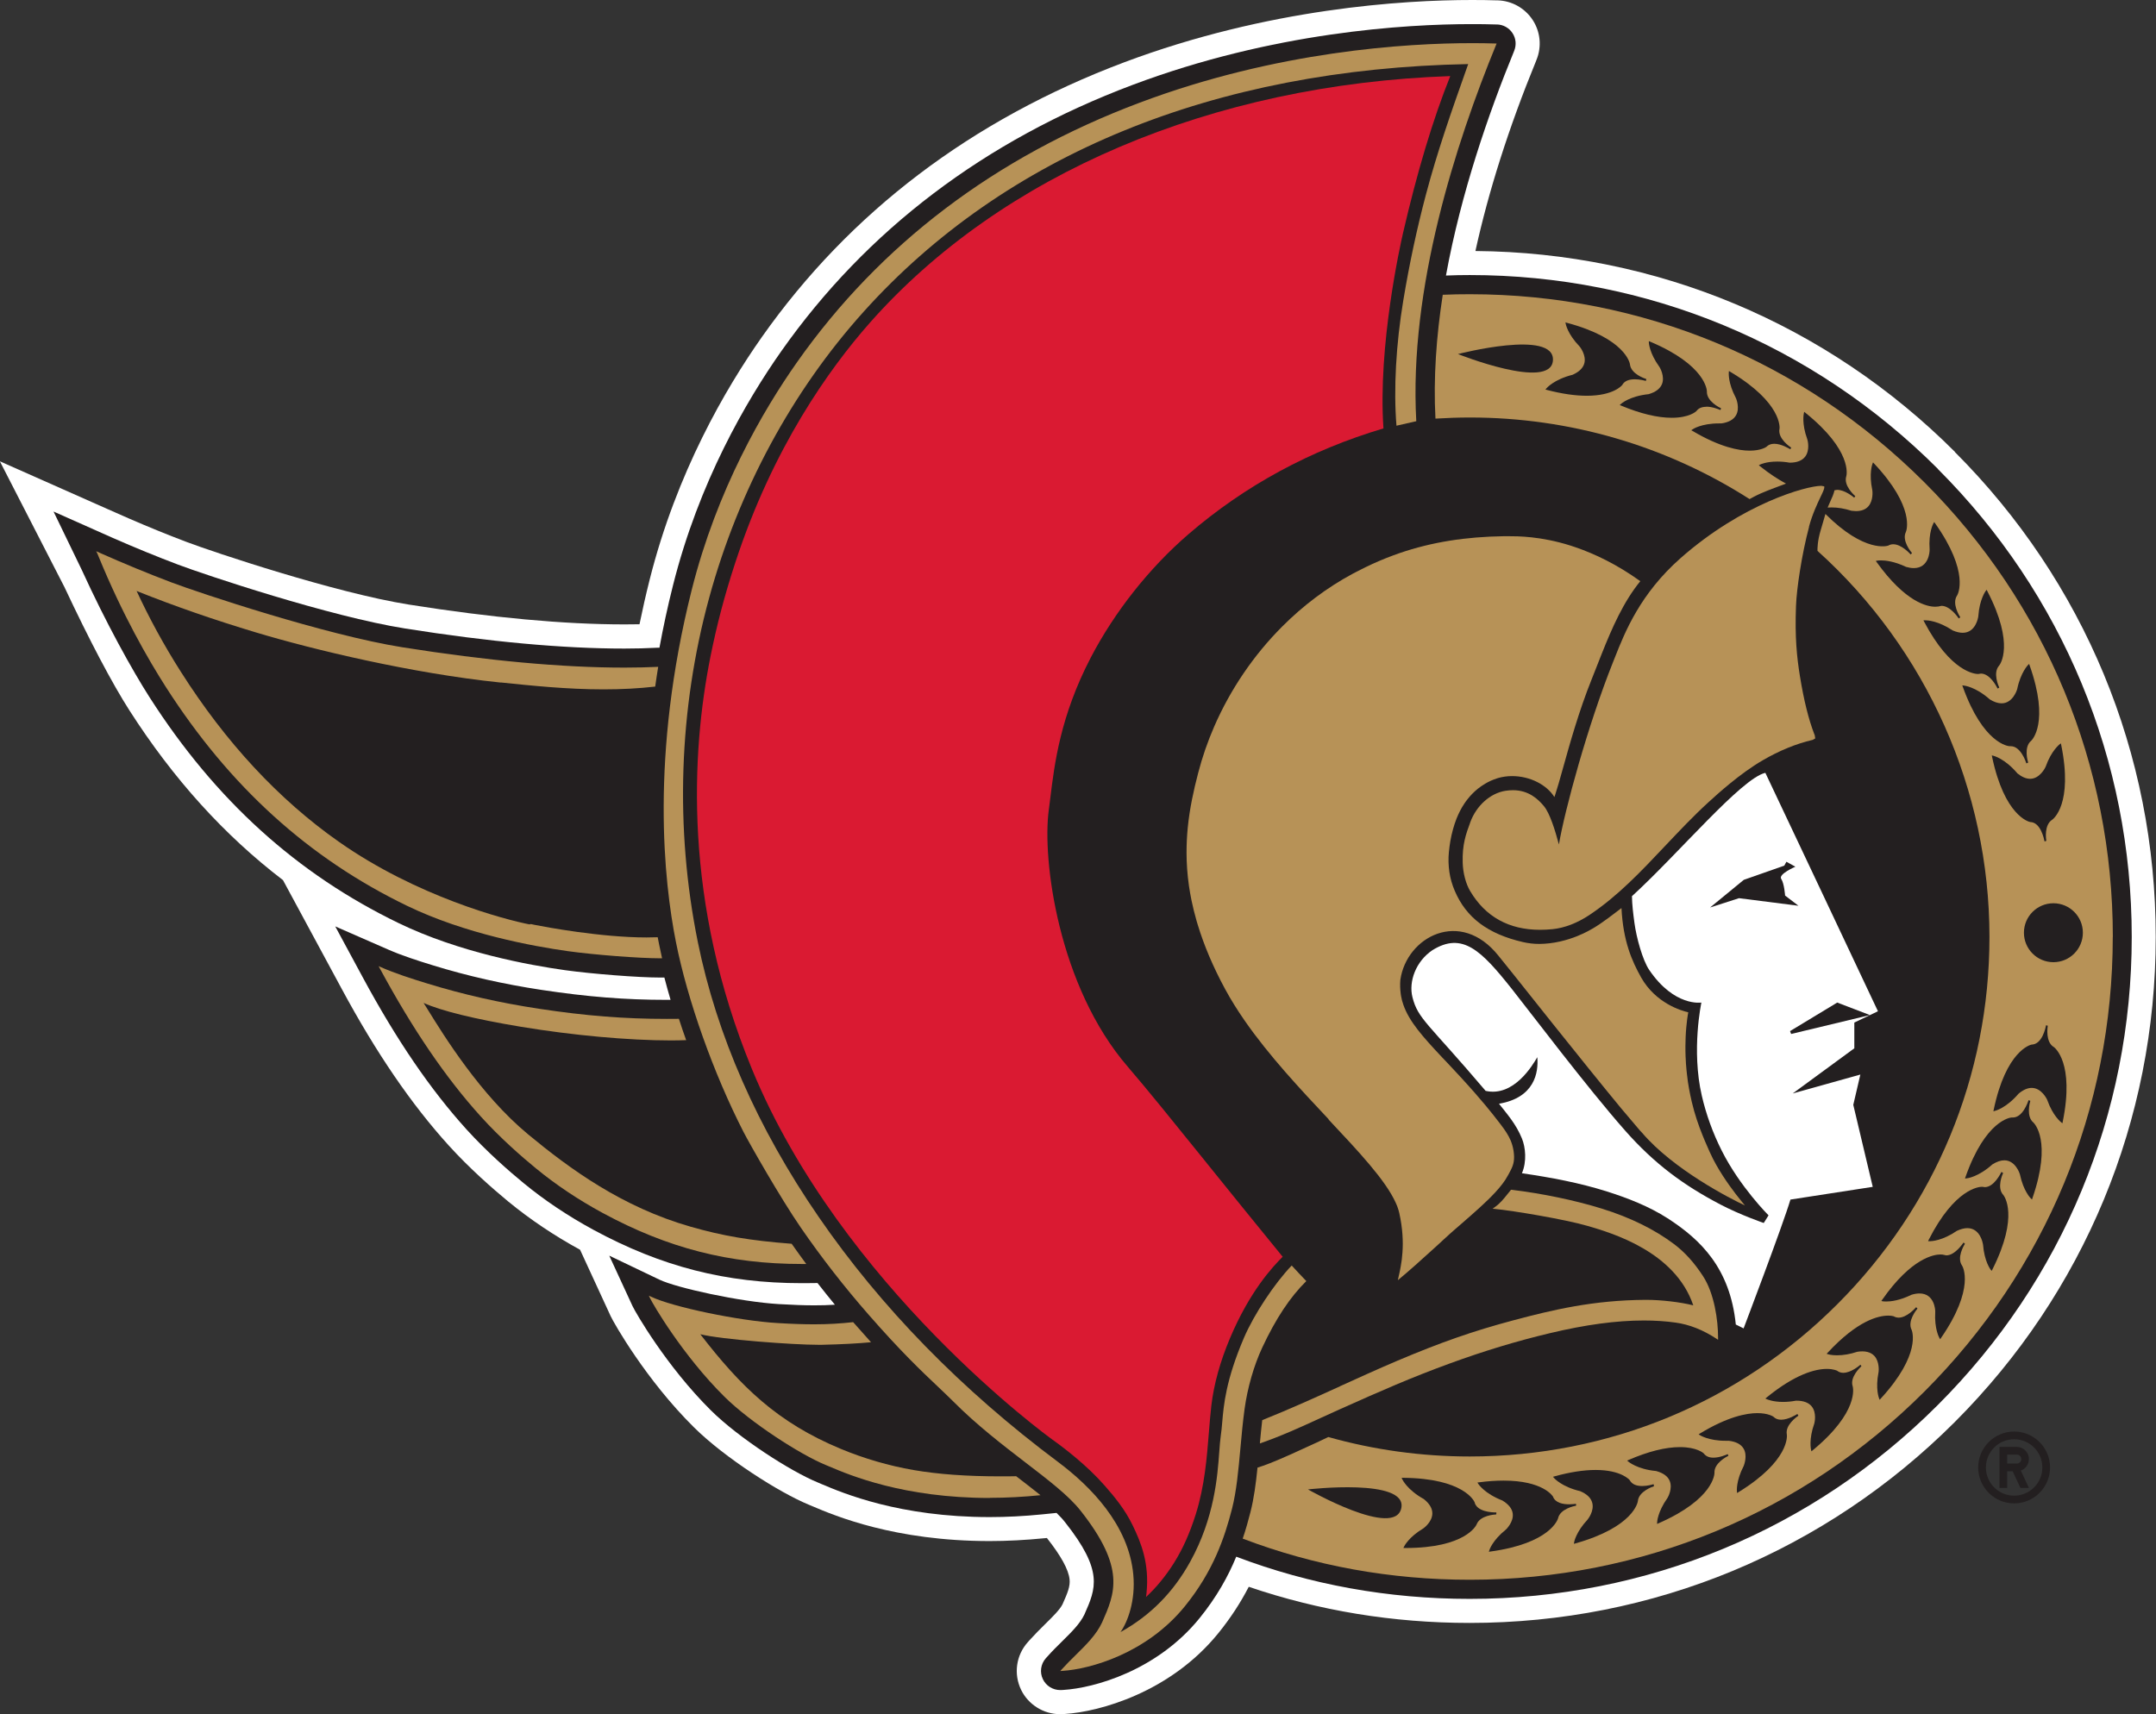
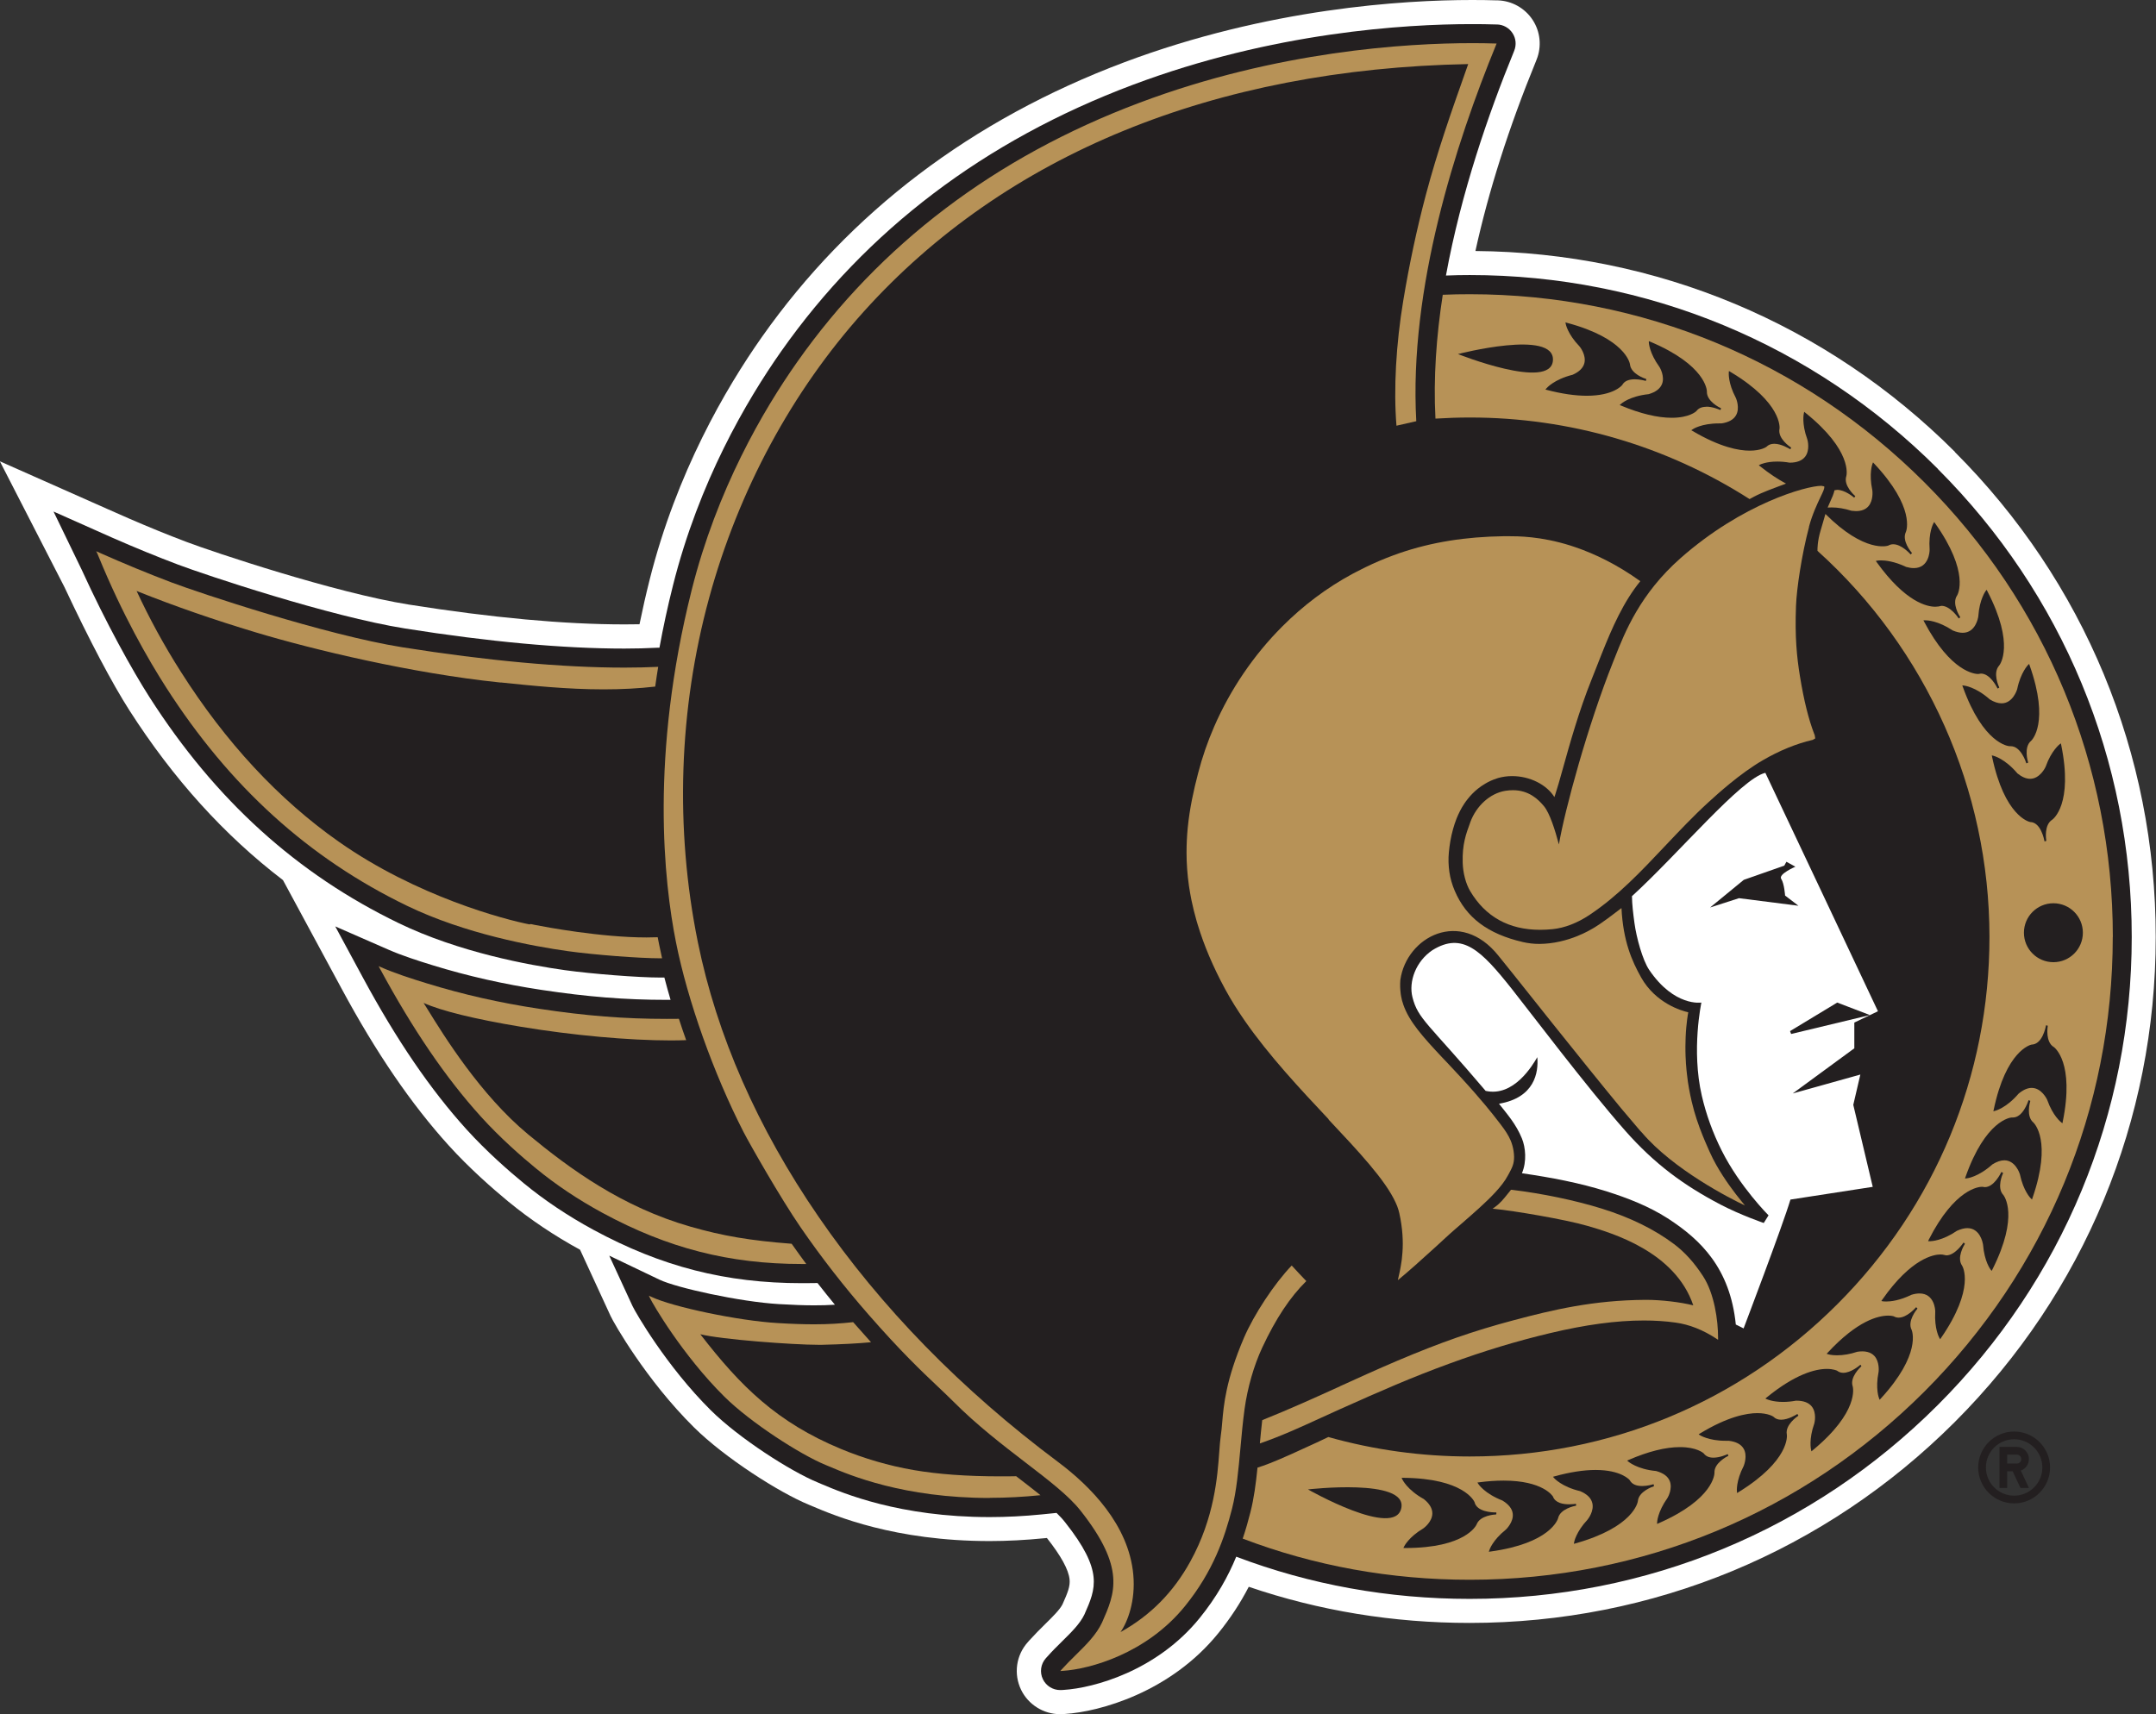
<svg xmlns="http://www.w3.org/2000/svg" id="Layer_2" data-name="Layer 2" viewBox="0 0 310.17 246.67">
  <rect x="0" y="0" width="310.17" height="246.67" fill="#333333" stroke="none" />
  <defs>
    <style>
      .cls-1 {
        fill: #231f20;
      }

      .cls-1, .cls-2, .cls-3, .cls-4 {
        stroke-width: 0px;
      }

      .cls-2 {
        fill: #da1a32;
      }

      .cls-3 {
        fill: #b79257;
      }

      .cls-4 {
        fill: #fff;
      }
    </style>
  </defs>
  <g id="Art">
    <g>
      <g>
        <path class="cls-4" d="m281.25,65.03c-18.45-18.45-42.93-28.7-68.99-28.91,1.88-8.59,4.8-17.77,8.72-27.34l.07-.18c.77-1.89.56-4.03-.56-5.74-1.12-1.7-3-2.75-5.03-2.81h-.18c-1.16-.04-2.35-.05-3.54-.05-9.77,0-29.26,1.17-50.02,8.97-21.93,8.25-39.46,21.56-52.13,39.55-5.22,7.42-12.25,19.49-16.12,34.86-.54,2.14-1.03,4.3-1.47,6.45-.72.01-1.44.02-2.17.02-8.66,0-19.1-.96-31-2.85-10.58-1.68-28.19-7.57-31.98-9.01-2.64-1-5.4-2.12-8.21-3.34l-3.2-1.41-15.46-6.86,9.29,18.1c3.61,7.7,6.91,13.94,9.34,17.73,6.32,9.87,13.63,17.96,22.1,24.44l8.45,15.65c4.97,9.22,10.01,16.59,15.4,22.54,3,3.31,6.32,6.21,8.57,8.07,3.11,2.55,6.58,4.89,10.32,6.93l4.4,9.55c.46,1,5.11,9.2,11.98,16,4.43,4.39,12.29,9.4,16.53,11.14l.52.22c3.23,1.37,11.82,5.01,25.49,5.01,2.53,0,5.18-.14,7.9-.41l.34-.03c2.05,2.6,3.11,4.55,3.26,5.94.11,1-.27,1.93-1.01,3.59-.39.78-1.37,1.75-2.52,2.88l-.05.05c-.68.67-1.45,1.44-2.21,2.28l-.22.25c-1.69,1.89-2.06,4.58-.96,6.86,1.03,2.12,3.23,3.5,5.59,3.5.13,0,.26,0,.39-.01l.33-.02c4.94-.31,15.15-3.1,22.04-11.6,1.73-2.13,3.18-4.34,4.4-6.7,10.12,3.45,20.79,5.2,31.77,5.2,26.37,0,51.15-10.27,69.8-28.91,18.64-18.65,28.91-43.43,28.91-69.8s-10.27-51.15-28.91-69.8" />
        <path class="cls-1" d="m278.8,67.48c-17.99-17.99-41.91-27.9-67.35-27.9-1.12,0-2.27.02-3.43.07,2.17-11.89,6.13-23.33,9.75-32.17l.07-.18c.34-.84.25-1.79-.25-2.54-.49-.75-1.33-1.22-2.23-1.24h-.19c-1.13-.04-2.29-.05-3.44-.05-9.54,0-28.56,1.14-48.8,8.75-21.26,8-38.26,20.89-50.52,38.3-5.05,7.18-11.86,18.85-15.59,33.71-.78,3.09-1.42,6.08-1.95,8.98h-.33c-1.54.08-3.12.12-4.71.12-8.85,0-19.46-.97-31.55-2.89-10.84-1.72-28.8-7.73-32.66-9.19-3.04-1.15-6.22-2.45-9.45-3.87l-1.46-.65-7.01-3.12,4.06,8.39c3.48,7.62,7.26,14.44,9.77,18.36,9.46,14.77,21.18,25.4,35.85,32.49,8.66,4.19,18.7,6.03,23.91,6.76,3.9.54,10.55,1.06,13.68,1.06h.61c.27,1.05.57,2.12.89,3.21-.19,0-.37,0-.56,0-5.97,0-11.35-.43-17.99-1.43-5.49-.83-10.62-1.99-15.68-3.55-2.18-.67-4.46-1.41-6.33-2.23l-7.68-3.36,3.98,7.37c4.84,8.97,9.72,16.12,14.92,21.86,2.86,3.15,6.04,5.94,8.21,7.72,3,2.47,6.37,4.72,10.01,6.7,9.82,5.32,19.08,7.69,30,7.69.14,0,.28,0,.42,0l1.84-.02c.82,1.05,1.65,2.09,2.5,3.12-1.01.07-1.96.09-2.99.09-1.42,0-3.04-.06-5.1-.18-5.54-.33-14.65-2.32-17.16-3.52l-7.21-3.45,3.35,7.26c.41.88,4.86,8.64,11.27,15,4.03,3.99,11.48,8.79,15.43,10.4l.54.23c3.05,1.29,11.17,4.73,24.14,4.73h0c2.41,0,4.95-.13,7.55-.39l2.07-.21c.48.47.9.92,1.24,1.36,5.52,6.98,4.44,9.48,2.77,13.25-.64,1.34-1.84,2.52-3.23,3.89l-.04.04c-.68.67-1.38,1.36-2.06,2.13l-.22.24c-.74.83-.91,2.03-.42,3.03.46.95,1.43,1.55,2.47,1.55.06,0,.11,0,.17,0l.33-.02c4.38-.27,13.43-2.76,19.56-10.32,2.49-3.07,4.13-6.05,5.28-8.85,10.62,4.03,21.91,6.07,33.58,6.07,25.44,0,49.36-9.91,67.35-27.9s27.9-41.91,27.9-67.35-9.91-49.36-27.9-67.35" />
        <path class="cls-3" d="m303.95,134.83c0,24.71-9.62,47.93-27.09,65.41-17.47,17.47-40.7,27.09-65.4,27.09-11.38,0-22.36-1.99-32.68-5.92.45-1.32.8-2.59,1.11-3.8.51-1.99.79-4.15,1.02-6.42.96-.29,2.25-.77,4.82-1.92,3.05-1.37,5.05-2.32,5.37-2.48,6.59,1.86,13.43,2.8,20.35,2.8,19.97,0,38.74-7.78,52.86-21.9,14.12-14.12,21.9-32.89,21.9-52.86,0-21.15-9.02-41.39-24.74-55.56-.01-.25-.02-1.38.46-2.97.11-.38.23-.79.35-1.19.11-.41.23-.79.33-1.15,5.65,5.65,8.93,4.6,9.05,4.55.22-.13.45-.19.71-.19,1.16,0,2.35,1.3,2.49,1.45l.02.02.02-.02-.02.02.09-.1.1-.1h0c-.16-.19-1.5-1.79-.88-3.05.06-.14,1.39-3.5-4.58-9.84l-.15-.16-.08.2c-.02.06-.53,1.39-.03,3.76l.02.16s.16,1.36-.58,2.2c-.4.46-1.01.69-1.79.69l-.64-.05c-1-.32-1.97-.48-2.86-.48l-.57.02c.11-.27.23-.55.37-.85.26-.55.5-1.11.62-1.64l.38-.06c1.09,0,2.29.99,2.43,1.11l.02.02.02-.02-.02.02.08-.11.08-.11c-.18-.16-1.74-1.56-1.29-2.89.04-.15.89-3.66-5.89-9.11l-.17-.14-.05.21c-.01.06-.34,1.45.49,3.73l.04.15s.38,1.42-.34,2.36c-.44.58-1.2.87-2.24.87-.61-.11-1.21-.16-1.77-.16-1.59,0-2.43.41-2.47.43l-.19.1.17.14c1.4,1.11,2.63,1.91,3.74,2.5l-.36.14c-.32.12-.65.25-1,.37-.86.31-1.71.67-2.28.91-.73.32-1.38.69-1.6.81-12-7.68-25.91-11.74-40.23-11.74-1.65,0-3.31.06-4.96.16-.31-5.84.13-11.87,1.05-17.82,1.3-.06,2.61-.08,3.91-.08,24.71,0,47.93,9.62,65.4,27.09s27.09,40.7,27.09,65.41" />
        <path class="cls-3" d="m191.14,161.11c4.35,4.63,8.18,8.71,9.65,11.96.08.17.15.34.22.51.07.19.14.39.19.57.04.15.08.29.11.43.12.55.22,1.07.29,1.58.07.5.13.99.16,1.46.03.47.05.92.05,1.35,0,.45-.02.88-.05,1.29-.02.33-.06.65-.09.96-.01.1-.02.19-.04.28-.14,1.03-.35,1.93-.53,2.72,1.45-1.19,3.48-3,5.06-4.45.14-.13.28-.26.42-.38.54-.5,1.02-.93,1.37-1.26.19-.18.39-.36.59-.54.2-.18.4-.36.61-.54.41-.37.85-.74,1.29-1.12,1.65-1.44,3.33-2.9,4.64-4.31.78-.84,1.43-1.67,1.84-2.45l.13-.23c.47-.87.79-1.46.77-2.5,0-.24-.03-.5-.07-.8-.08-.54-.22-1.03-.41-1.5-.33-.78-.82-1.52-1.5-2.4-.71-.93-1.41-1.81-2.1-2.64-.52-.62-1.03-1.22-1.53-1.79-.32-.36-.63-.71-.94-1.06-.36-.4-.71-.79-1.06-1.17-.22-.24-.43-.47-.65-.7-.17-.18-.34-.37-.51-.55-.21-.22-.41-.43-.61-.65-.03-.04-.07-.08-.1-.11-.13-.14-.27-.28-.4-.42-.14-.15-.29-.3-.43-.45-2.81-2.99-4.78-5.19-5.62-7.62-.15-.42-.26-.84-.33-1.26-.02-.09-.02-.17-.04-.26,0-.03,0-.06-.01-.08-.08-.63-.11-1.28-.05-1.98.89-6.2,8.64-10.34,14.12-3.46l2.14,2.66s10.08,12.72,15.47,19.25l2.77,3.27c.1.11.19.2.26.27,4.54,5.34,12.83,9.56,14.82,10.48-.14-.17-.31-.37-.49-.59-.99-1.21-2.45-3.13-3.65-5.26-.33-.58-.63-1.18-.9-1.78-.05-.12-.11-.24-.16-.35-.18-.41-.37-.82-.55-1.26-.12-.28-.24-.56-.35-.85-.58-1.44-1.13-3.01-1.56-4.84-.15-.64-.28-1.27-.39-1.88-.06-.32-.11-.64-.16-.96,0-.06-.02-.11-.02-.16-.05-.33-.09-.65-.12-.97-.02-.22-.05-.44-.07-.65-.03-.33-.06-.65-.08-.96,0-.02,0-.04,0-.07-.02-.32-.04-.64-.05-.94-.02-.49-.02-.96-.02-1.41,0-.45.01-.87.03-1.27.04-1.02.13-1.87.21-2.51,0-.03,0-.05.01-.07.06-.47.12-.81.16-1.02-.24-.06-.65-.16-1.17-.35-1.04-.38-2.49-1.09-3.81-2.35-.66-.63-1.29-1.4-1.81-2.33-1.32-2.36-2.58-5.2-2.82-9.97-.3.22-.61.45-.91.69-1.38,1.05-2.81,2.14-4.59,2.97-.97.46-2.75,1.17-4.86,1.41-.47.05-.95.09-1.45.09-.41,0-.82-.02-1.22-.07-.4-.05-.79-.11-1.16-.2-5.04-1.17-8.15-3.51-9.79-7.36-.38-.88-.64-1.79-.78-2.73-.03-.23-.06-.47-.08-.7-.02-.24-.03-.47-.04-.71-.01-.48,0-.95.05-1.43.1-1.05.28-2.19.6-3.32.07-.25.15-.51.23-.76.08-.25.17-.5.27-.75.3-.74.66-1.47,1.11-2.14.15-.23.31-.45.48-.66.42-.54.9-1.03,1.45-1.48.33-.27.69-.51,1.07-.74.13-.08.26-.15.39-.22.27-.14.55-.27.84-.38.21-.08.41-.15.63-.22.64-.18,1.31-.28,2.02-.28,2.55,0,4.97,1.22,6.09,3.02.04-.11.08-.22.12-.35.29-.87.66-2.18,1.09-3.72.98-3.51,2.32-8.33,4.16-12.9.27-.67.54-1.36.81-2.05.21-.53.42-1.06.63-1.6,1.49-3.74,3.12-7.47,5.55-10.45-3.39-2.43-6.57-3.94-9.35-4.89-.23-.08-.46-.15-.69-.23-4.29-1.35-7.55-1.35-9.03-1.35h-.53c-5.56.08-10.39.85-15,2.42-.31.1-.61.21-.92.33-1.35.5-2.68,1.06-4.01,1.71-.42.21-.85.42-1.27.64-.2.11-.4.21-.61.32-3.69,1.99-7.1,4.56-10.1,7.57,0,0-.01.02-.02.02-4.09,4.1-7.44,9.02-9.78,14.4-.94,2.16-1.71,4.39-2.3,6.67-.64,2.45-1.22,5.05-1.5,7.9-.11,1.14-.17,2.32-.17,3.55,0,1.53.11,3.13.35,4.81.1.67.22,1.35.36,2.05.2.97.45,1.97.74,2.99.06.19.11.39.18.59.87,2.86,2.14,5.92,3.94,9.24.82,1.51,1.76,3.01,2.78,4.48,3.52,5.08,8.01,9.87,12.09,14.21" />
        <path class="cls-4" d="m267.63,154.66l-1.01,4.33,2.8,11.8s-8.2,1.28-11.84,1.83c-1.12,3.76-6.74,18.54-6.74,18.54l-1.12-.56c-.82-8.07-5.02-12.2-9.82-15.29-2.69-1.73-5.77-2.92-8.71-3.85-3.97-1.26-8.08-2.02-12.24-2.63.72-1.69.52-3.73,0-5-.85-2.09-2.14-3.52-3.3-5,5.12-.87,5.71-4.49,5.51-6.7-.65,1.13-3.38,5.76-7.43,4.85-8.31-9.79-9.73-10.32-10.53-13.48-.57-2.26.49-5.16,2.86-6.76,4.34-2.7,7.04.04,11.43,5.56,2.33,2.93,10.76,14.11,16.3,20.39,4.24,4.81,8.47,7.9,13.73,10.65,2.89,1.51,6.22,2.65,6.22,2.65l.69-1.1s-4.11-4.09-6.73-9.3c-1.29-2.55-2.26-5.26-2.87-7.91-1.53-6.6-.06-13.41-.06-13.41,0,0-3.89.64-7.51-4.7-.95-1.4-1.84-4.66-2.12-6.74-.2-1.48-.34-2.63-.36-3.87,6.66-6.07,15.72-16.94,19.19-17.75,1.05,2.18,16.2,34.31,16.2,34.31l-3.4,1.63v3.7s-8.86,6.5-8.86,6.5l9.73-2.72Z" />
-         <path class="cls-2" d="m164.87,229.84c.04-.3.06-.5.07-.57.44-4.31-.79-7.29-1.98-9.75-1.12-2.32-2.6-4.1-4.02-5.72-2.53-2.9-5.85-5.44-7.61-6.69-.3-.22-30.25-21.88-43.16-53.29-9.91-24.09-8.71-45.56-5.96-59.33.91-4.55,2.03-8.82,3.54-13.43l.05-.15c5.39-16.48,13.48-27.82,19.32-34.44,18.92-21.44,49.3-34.34,83.52-35.52-2.48,6.18-4.76,13.77-6.8,22.61-.38,1.65-3.63,16.22-2.81,28.09-10.52,3.12-19.95,8.24-28.04,15.21-5.64,4.86-10.63,11.17-14.07,17.77-4.37,8.41-5.21,15.23-5.82,20.22-.07.6-.15,1.18-.22,1.73-.96,7.16,1.38,25.35,11.37,36.93,2.74,3.18,6.54,7.89,11.35,13.85l.06.08c3.2,3.97,6.81,8.44,10.87,13.41-1.46,1.47-4.71,4.93-7.57,11.7-1.43,3.38-2.33,6.66-2.69,9.72-.14,1.21-.24,2.47-.35,3.81-.29,3.65-.61,7.75-1.89,11.82-.86,2.72-1.84,4.93-3.1,6.95-1.17,1.88-2.62,3.65-4.08,4.98" />
        <path class="cls-3" d="m215.3,6.26h-.19c-1.1-.04-2.23-.05-3.36-.05-9.35,0-28,1.11-47.83,8.58-20.74,7.8-37.3,20.36-49.24,37.31-4.92,6.99-11.54,18.35-15.17,32.8-6,23.9-3.99,42.03-2.26,50.7,1.68,8.42,5.41,18.88,9.72,27.3.87,1.69,5.29,9.47,8.22,13.73,2.98,4.33,6.26,8.54,9.75,12.53,4.66,5.33,7.62,8.14,10,10.39.81.77,1.52,1.44,2.19,2.11,3.39,3.41,7.1,6.26,10.38,8.78,3.35,2.57,6.24,4.79,7.93,6.93,6.56,8.3,4.96,11.91,3.11,16.1-.84,1.79-2.28,3.2-3.8,4.7-.66.65-1.35,1.33-1.99,2.04l-.22.25.33-.02c3.93-.25,12.07-2.48,17.6-9.31,4.1-5.06,5.72-9.92,6.77-14.01.65-2.55.92-5.54,1.21-8.71.17-1.86.34-3.78.6-5.67.42-3.04,1.34-6.25,2.54-8.82,1.94-4.16,4.02-7.29,6.34-9.57-.71-.73-1.41-1.49-2.1-2.24-2.49,2.59-5.43,7.04-6.88,10.42-2.59,6.07-2.9,9.6-3.12,12.17-.06.69-.11,1.29-.2,1.86-.09.62-.15,1.41-.22,2.33-.26,3.56-.69,9.51-4.17,15.82-2.45,4.44-5.74,7.76-10.04,10.15,1.04-1.49,2.18-4.52,1.84-8.26-.65-7.21-6.24-12.79-10.81-16.21-13.91-10.39-25.51-22.26-34.47-35.3-8.8-12.8-14.64-26.1-17.37-39.53-3.31-16.35-2.75-33.46,1.62-49.49,4.23-15.5,11.92-29.75,22.25-41.23,20.34-22.61,50.4-34.92,86.96-35.62l-.42,1.19c-1.97,5.57-4,11.32-5.68,17.66-1.3,4.92-2.36,9.88-3.24,15.18-1.04,6.25-1.41,12.74-.98,18.01l2.85-.65c-1.07-19.1,5.66-39.95,11.49-54.18l.07-.18Z" />
        <polygon class="cls-3" points="248.6 209.33 248.55 209.25 248.61 209.38 248.6 209.33" />
        <polygon class="cls-1" points="264.31 144.27 257.52 148.38 257.68 148.79 269.01 146.07 264.31 144.27" />
        <path class="cls-1" d="m256.81,128.89s-.11-1.74-.56-2.42,2.04-1.75,2.04-1.75l-1.29-.71-.31.56-5.82,2.04-4.85,3.98,4.16-1.34,8.55,1.09-1.91-1.46Z" />
        <path class="cls-1" d="m233.37,55.42c.29-.56.9-.84,1.82-.84.74,0,1.43.19,1.56.23h.03s.04-.13.04-.13l.02-.14c-.23-.07-2.22-.73-2.35-2.13-.02-.15-.66-3.71-9.07-5.96l-.21-.06.04.21c.01.06.28,1.47,1.96,3.22l.09.11s.91,1.15.64,2.3c-.17.71-.75,1.28-1.7,1.7-2.68.67-3.73,1.91-3.77,1.96l-.14.17.21.05c2.14.56,4.07.84,5.74.84,3.83,0,5.04-1.47,5.11-1.56" />
        <path class="cls-1" d="m245.47,58.52c.91,0,1.83.4,2.01.48h.02s.06-.11.06-.11l.03-.14c-.22-.1-2.1-1.03-2.03-2.43,0-.15-.14-3.76-8.15-7.15l-.2-.08v.22c.01.06.08,1.49,1.5,3.46l.08.13s.75,1.27.31,2.37c-.27.67-.92,1.16-1.92,1.45-2.75.29-3.95,1.37-4,1.42l-.16.15.2.08c2.79,1.16,5.24,1.75,7.28,1.75,2.52,0,3.49-.9,3.55-.96.29-.41.77-.62,1.42-.62" />
        <path class="cls-1" d="m256.01,61.71c.02-.15.38-3.75-7.09-8.21l-.19-.11-.02.22c0,.06-.13,1.48,1,3.62l.06.14s.57,1.36-.02,2.39c-.36.63-1.07,1.02-2.1,1.17h-.37c-2.52,0-3.74.82-3.79.86l-.18.12.19.11c3.97,2.34,6.65,2.83,8.21,2.83,1.63,0,2.36-.51,2.41-.55.28-.29.66-.44,1.13-.44,1.02,0,2.15.7,2.29.78h.02s.07-.1.07-.1l.05-.13c-.2-.13-1.94-1.31-1.68-2.69" />
        <path class="cls-1" d="m278.79,87.29l.52-.11c1.23,0,2.34,1.61,2.47,1.8v.02s.13-.08.13-.08l.1-.1c-.13-.2-1.25-1.98-.45-3.14.08-.13,1.86-3.27-3.17-10.38l-.13-.18-.11.19c-.03.05-.72,1.3-.55,3.73v.14c0,.1-.06,2.57-2.27,2.57-.34,0-.72-.06-1.11-.17-1.69-.81-2.99-.94-3.61-.94-.34,0-.53.03-.54.04l-.21.04.13.18c4.15,5.78,7.27,6.41,8.43,6.41l.37-.03Z" />
        <path class="cls-1" d="m284.64,96.98l.35-.05c1.31,0,2.27,1.91,2.38,2.13v.02s.14-.06.14-.06l.11-.08c-.1-.21-.96-2.13-.01-3.17.1-.12,2.3-2.99-1.71-10.71l-.1-.19-.13.17s-.89,1.19-1.06,3.6l-.02.16c-.02.09-.37,2.26-2.23,2.26-.44,0-.93-.12-1.44-.34-2.1-1.39-3.65-1.46-3.94-1.46h-.27s.1.2.1.2c3.85,7.32,7.37,7.53,7.76,7.53h.08Z" />
        <path class="cls-1" d="m289.1,107.38h.17c1.41-.01,2.16,2.18,2.24,2.44v.03s.14-.05.14-.05l.13-.06c-.07-.23-.66-2.24.43-3.14.11-.1,2.69-2.64-.22-10.85l-.07-.21-.16.15s-1.05,1.05-1.55,3.43l-.04.14s-.6,1.95-2.21,1.95c-.52,0-1.09-.19-1.69-.56-2.07-1.83-3.68-1.99-3.75-2l-.22-.02.08.21c2.94,8.19,6.54,8.53,6.72,8.54" />
        <path class="cls-1" d="m290.2,111.25c-1.8-2.1-3.37-2.48-3.44-2.5l-.21-.05.04.21c1.79,8.52,5.3,9.35,5.48,9.38,1.52.03,2,2.46,2.05,2.75v.03s.14-.02.14-.02l.13-.05c-.04-.23-.34-2.31.86-3.05.12-.09,3.02-2.24,1.28-10.77l-.05-.21-.17.13s-1.19.9-2,3.19l-.06.13s-.77,1.65-2.19,1.65c-.59,0-1.22-.28-1.87-.81" />
        <path class="cls-1" d="m223.41,51.87c.31-4.55-13.66-.92-13.66-.92,0,0,13.36,5.32,13.66.92" />
        <path class="cls-1" d="m215.24,217.79l.03.13v-.02.02s0-.28,0-.28h-.12c-.45,0-2.7-.07-3.02-1.49-.06-.14-1.57-3.42-10.27-3.49h-.22l.09.2c.03.06.71,1.53,3.11,2.86.83.67,1.24,1.37,1.22,2.1-.03,1.18-1.2,2.05-1.22,2.06l-.08.06c-2.11,1.26-2.74,2.56-2.77,2.62l-.09.2h.3c8.63,0,10.17-3.25,10.23-3.39.49-1.31,2.58-1.43,2.82-1.44v-.13Z" />
        <path class="cls-1" d="m226.74,216.67l-.02-.13.05.13h0s0,0,0,0l-.05-.27h-.03s.02.09.02.09v.04l-.02-.13c-.1.02-.48.07-.94.07-.88,0-2-.19-2.34-1.12-.06-.09-1.45-2.29-7.1-2.29-1.09,0-2.29.08-3.55.25l-.21.03.11.18c.04.06.92,1.41,3.47,2.4.91.55,1.42,1.19,1.5,1.91.13,1.18-.91,2.19-.92,2.21l-.12.11c-1.88,1.52-2.32,2.88-2.33,2.94l-.07.21.22-.03c8.62-1.18,9.7-4.63,9.74-4.79.3-1.36,2.35-1.77,2.59-1.81h0Z" />
        <path class="cls-1" d="m237.89,213.58h-.03c-.14.05-.85.26-1.61.26-.88,0-1.48-.27-1.79-.84-.05-.06-1.23-1.47-4.92-1.47-1.71,0-3.7.31-5.91.92l-.21.06.14.17c.05.05,1.11,1.27,3.77,1.9.98.42,1.56.98,1.74,1.69.3,1.15-.6,2.3-.61,2.31l-.08.11c-1.66,1.78-1.91,3.19-1.92,3.25l-.03.22.21-.06c8.38-2.36,8.97-5.93,8.99-6.08.11-1.39,2.09-2.08,2.32-2.15l-.04-.13.06.12h0s0,0,0,0l-.08-.26Z" />
        <path class="cls-1" d="m248.57,209.24h-.02s.05.09.05.09v.04s-.05-.12-.05-.12c-.18.08-1.13.51-2.05.51-.63,0-1.09-.2-1.4-.62-.04-.04-.99-.9-3.41-.9-2.07,0-4.56.62-7.4,1.85l-.2.09.16.14s1.27,1.11,4,1.36c1.03.28,1.69.76,1.96,1.43.45,1.1-.27,2.36-.28,2.37l-.05.09c-1.42,2.01-1.48,3.45-1.48,3.51v.22s.19-.09.19-.09c7.97-3.49,8.06-7.11,8.06-7.27-.08-1.39,1.79-2.35,2-2.45l-.06-.12.08.11h0s0,0,0,0l-.12-.25Z" />
        <path class="cls-1" d="m258.56,203.47h-.02s.06.09.06.09l.02.04-.07-.11c-.13.08-1.28.81-2.31.81-.46,0-.83-.14-1.12-.44-.03-.02-.74-.51-2.3-.51s-4.28.51-8.27,2.94l-.18.11.18.12s1.24.81,3.66.81h.49c1.05.12,1.77.5,2.14,1.13.6,1.02.05,2.38.05,2.39l-.03.09c-1.13,2.18-.99,3.63-.98,3.69l.02.22.18-.11c7.41-4.56,7.01-8.15,6.98-8.31-.27-1.37,1.45-2.57,1.65-2.7l-.07-.11.09.1h0s.01,0,.01,0l-.15-.23Z" />
        <path class="cls-1" d="m267.64,196.39l-.02.02h0c-.14.12-1.34,1.14-2.44,1.14-.34,0-.63-.1-.9-.31-.02,0-.5-.25-1.45-.25-1.66,0-4.52.72-8.69,4.12l-.17.14.19.09s.84.4,2.35.4c.6,0,1.24-.06,1.86-.18h.08c1.03,0,1.77.29,2.21.85.72.93.38,2.33.37,2.35l-.02.09c-.82,2.32-.47,3.73-.46,3.79l.05.21.17-.14c6.71-5.54,5.81-9.04,5.77-9.2-.46-1.32,1.08-2.75,1.25-2.91l-.09-.1.11.08h-.01s.01,0,.01,0l-.18-.21Z" />
        <path class="cls-1" d="m275.66,188.11l-.02.02c-.14.16-1.33,1.48-2.49,1.48-.25,0-.48-.06-.71-.19-.01,0-.28-.1-.79-.1-1.41,0-4.41.69-8.71,5.33l-.15.16.2.07s.47.15,1.29.15c.91,0,1.91-.17,2.92-.51,1.11-.17,1.95.04,2.47.62.74.83.6,2.17.6,2.18l-.02.16c-.47,2.37.06,3.7.08,3.75l.08.2.15-.16c5.89-6.41,4.51-9.76,4.45-9.91-.64-1.24.69-2.87.84-3.05l-.1-.09.12.07h-.01s.01,0,.01,0l-.21-.18Z" />
        <path class="cls-1" d="m282.47,178.8v.02c-.14.19-1.24,1.83-2.47,1.83l-.53-.11-.31-.02c-.9,0-4.16.47-8.38,6.52l-.12.18.21.04s.17.03.48.03c.63,0,1.94-.13,3.64-.97.42-.13.81-.19,1.16-.19,2.17,0,2.26,2.43,2.26,2.54v.12c-.14,2.44.57,3.69.6,3.74l.11.19.12-.18c4.94-7.17,3.12-10.29,3.03-10.42-.8-1.14.28-2.93.41-3.14h0l-.11-.07.13.05h-.01s.02,0,.02,0l-.23-.15Z" />
        <path class="cls-1" d="m288.16,168.79l-.12-.06.13.03h-.01s.01,0,.01,0l-.25-.11v.02c-.12.22-1.06,2.16-2.38,2.16l-.36-.05h-.04c-.39,0-3.9.21-7.67,7.63l-.08.2h.23c.29,0,1.83-.07,3.92-1.5.55-.25,1.05-.38,1.49-.38,1.84,0,2.21,2.14,2.23,2.23l.03.16c.19,2.41,1.06,3.54,1.1,3.59l.14.17.1-.19c3.91-7.78,1.67-10.62,1.57-10.74-.96-1.02-.12-2.95-.02-3.16" />
        <path class="cls-1" d="m292.08,158.42h0s-.13-.04-.13-.04l.14.02h-.01s.01,0,.01,0l-.26-.08v.02c-.09.26-.83,2.47-2.25,2.47h-.18c-.15,0-3.75.36-6.64,8.57l-.07.21.22-.02c.07,0,1.68-.18,3.72-2.01.62-.39,1.2-.59,1.72-.59,1.6,0,2.21,1.92,2.21,1.93l.03.09c.51,2.41,1.53,3.43,1.58,3.47l.16.15.07-.21c2.84-8.23.25-10.74.14-10.86-1.08-.88-.52-2.89-.45-3.13" />
        <path class="cls-1" d="m295.45,150.66c-1.19-.73-.89-2.81-.85-3.05l-.13-.02h.11s.03,0,.03,0h-.01s.01,0,.01,0l-.27-.05v.03h0c-.05.28-.52,2.72-2.08,2.75-.15.03-3.66.86-5.44,9.38l-.05.21.21-.05c.07-.02,1.64-.4,3.42-2.48.66-.55,1.29-.83,1.89-.83,1.42,0,2.18,1.63,2.19,1.64l.04.09c.82,2.32,1.98,3.2,2.02,3.23l.17.13.04-.21c1.73-8.53-1.17-10.68-1.3-10.78" />
        <path class="cls-1" d="m188.17,214.33s12.54,7.15,13.43,2.67c.86-4.33-13.43-2.67-13.43-2.67" />
        <path class="cls-1" d="m295.41,129.98c-2.34,0-4.24,1.9-4.24,4.24s1.9,4.24,4.24,4.24,4.24-1.9,4.24-4.24-1.9-4.24-4.24-4.24" />
        <path class="cls-3" d="m260.24,75.82c.49-1.83,1.2-3.31,1.66-4.29.36-.74.57-1.19.55-1.45v-.07s-.06-.03-.06-.03l-.36-.07c-2.17,0-11.36,2.56-20.25,10.4-5.83,5.14-8.02,10.66-9.46,14.31l-.24.6c-3.66,9.14-6.98,21.39-7.81,26.3-.55-2.08-1.32-4.51-2.15-5.51-.82-.99-2.18-2.3-4.46-2.3-.35,0-.73.03-1.1.09-2.19.36-4.16,2.14-5.04,4.52l-.02.07c-.59,1.6-1.15,3.11-1.07,5.76.04,1.47.45,3.03,1.07,4.07,2.19,3.7,5.57,5.58,10.05,5.58.58,0,1.18-.03,1.79-.09,1.74-.17,3.6-.89,5.36-2.07,4.07-2.72,7.37-6.22,10.86-9.92,1.98-2.09,4.02-4.26,6.23-6.28,1.36-1.24,4.53-4.13,7.78-6.02,2.42-1.41,4.84-2.4,7.21-2.95l.37-.21-.08-.48-.09-.22c-.8-2.1-1.47-4.79-2.03-8.23-.46-2.84-.74-5.65-.57-10.13.09-2.47.82-7.4,1.88-11.39" />
        <path class="cls-3" d="m192.78,199.48c2.64-1.2,5.36-2.44,8.23-3.66,6.25-2.65,10.92-4.28,16.65-5.81,5.75-1.53,11.53-2.91,19.04-2.96h.13c2.15,0,4.89.32,6.77.79-2.61-7.74-11.72-10.41-15.17-11.42-3.28-.96-10.87-2.22-13.35-2.45l-.35-.03.29-.21c.82-.59,1.27-1.17,1.85-1.89l.46-.57.05-.06h.07c4.4.53,9.13,1.51,12.99,2.71,4.09,1.27,7.59,2.99,10.4,5.11,1.55,1.17,2.87,2.63,4.16,4.6,1.62,2.48,2.18,6.35,2.17,8.92v.25l-.21-.14c-1.94-1.28-3.93-2.07-5.92-2.34-1.42-.2-2.95-.3-4.54-.3-3.97,0-8.4.6-13.55,1.83-4.79,1.14-9.5,2.57-14.42,4.37-5.5,2.01-9.83,3.91-15.81,6.59-.94.42-1.84.83-2.73,1.24-2.92,1.34-5.69,2.61-8.74,3.66.1-1.11.21-2.23.34-3.35,3.99-1.6,7.65-3.26,11.21-4.88" />
        <path class="cls-3" d="m142.4,215.56h0c-12.41,0-20.15-3.28-23.07-4.52l-.55-.23c-3.66-1.5-10.81-6.11-14.56-9.82-6.04-5.98-10.35-13.41-10.71-14.2l-.16-.34.34.16c3.09,1.47,12.6,3.46,18.18,3.78,2.12.13,3.79.18,5.27.18,2.06,0,3.75-.11,5.6-.31.13.14.25.29.38.43.78.89,1.5,1.7,2.19,2.46-1.92.18-4.15.3-7.07.37h-.5c-3.64,0-13.95-.76-16.99-1.52,5.83,7.55,11.06,12.69,20.22,16.5,3.36,1.39,6.87,2.42,10.45,3.04,3.54.61,7.65.91,12.58.91.7,0,1.43,0,2.19-.02,1.25.96,2.43,1.87,3.5,2.73-2.46.25-4.9.38-7.28.38" />
        <path class="cls-3" d="m98.7,149.68c-.66.02-1.37.04-2.15.04-6.14,0-14.22-.74-21.63-1.97-6.68-1.11-11.49-2.3-13.98-3.43.16.26.36.57.58.93,2.27,3.68,7.59,12.31,14.46,17.99,6.03,4.99,13.52,10.46,23.36,13.28,4.67,1.34,8.58,2,14.55,2.46.69.98,1.39,1.95,2.1,2.91-.21,0-.42,0-.63,0-10.44,0-19.29-2.27-28.69-7.36-3.48-1.89-6.7-4.04-9.57-6.4-2.1-1.72-5.17-4.41-7.91-7.44-5.05-5.57-9.8-12.55-14.54-21.32l-.18-.34.36.16c2,.88,4.37,1.64,6.62,2.33,5.2,1.6,10.46,2.79,16.08,3.64,6.78,1.03,12.29,1.46,18.4,1.46.57,0,1.15,0,1.74-.01.33,1.02.67,2.04,1.04,3.06" />
        <path class="cls-3" d="m72.06,98.22l-.22-.02c-12.54-1.31-26.7-4.69-35.01-7.19-6.02-1.81-11.73-3.79-16.98-5.89l-.2-.09c1.82,3.93,3.95,7.84,6.35,11.61,6.45,10.17,14.09,18.41,22.72,24.47,11.24,7.91,23.94,11.23,27.5,11.92v-.05h.19s.46.1.46.1c1.55.31,9.59,1.82,16.15,1.82.56,0,1.09-.01,1.6-.03.07.37.14.73.21,1.07.13.64.27,1.3.42,1.96-.08,0-.17,0-.26,0-3.04,0-9.51-.5-13.31-1.03-5.05-.71-14.77-2.49-23.09-6.51-14.19-6.86-25.55-17.17-34.73-31.5-2.52-3.94-6.25-10.4-9.69-18.81l-.14-.35h-.02s-.01-.07-.01-.07l-.16-.31.31.14h.06l.02.04c3.57,1.59,7.09,3.04,10.44,4.31,3.91,1.48,22.15,7.57,33.2,9.33,12.23,1.94,22.99,2.93,31.98,2.93,1.67,0,3.29-.04,4.84-.11-.16.96-.3,1.91-.43,2.84-2.35.27-4.79.4-7.44.4-5.23,0-10.29-.53-14.75-.99" />
      </g>
      <path class="cls-1" d="m289.76,206c-2.85,0-5.17,2.32-5.17,5.17s2.32,5.17,5.17,5.17,5.17-2.32,5.17-5.17-2.32-5.17-5.17-5.17Zm0,9.23c-2.24,0-4.06-1.82-4.06-4.06s1.82-4.06,4.06-4.06,4.06,1.82,4.06,4.06-1.82,4.06-4.06,4.06Z" />
      <path class="cls-1" d="m291.89,209.97c0-.97-.79-1.76-1.75-1.76h-2.49s0,5.91,0,5.91h1.11v-2.4h.79l1.12,2.4h1.22l-1.17-2.5c.68-.24,1.16-.89,1.16-1.65Zm-1.75.64h-1.38v-1.29h1.38c.36,0,.65.29.65.65s-.29.64-.65.64Z" />
    </g>
  </g>
</svg>